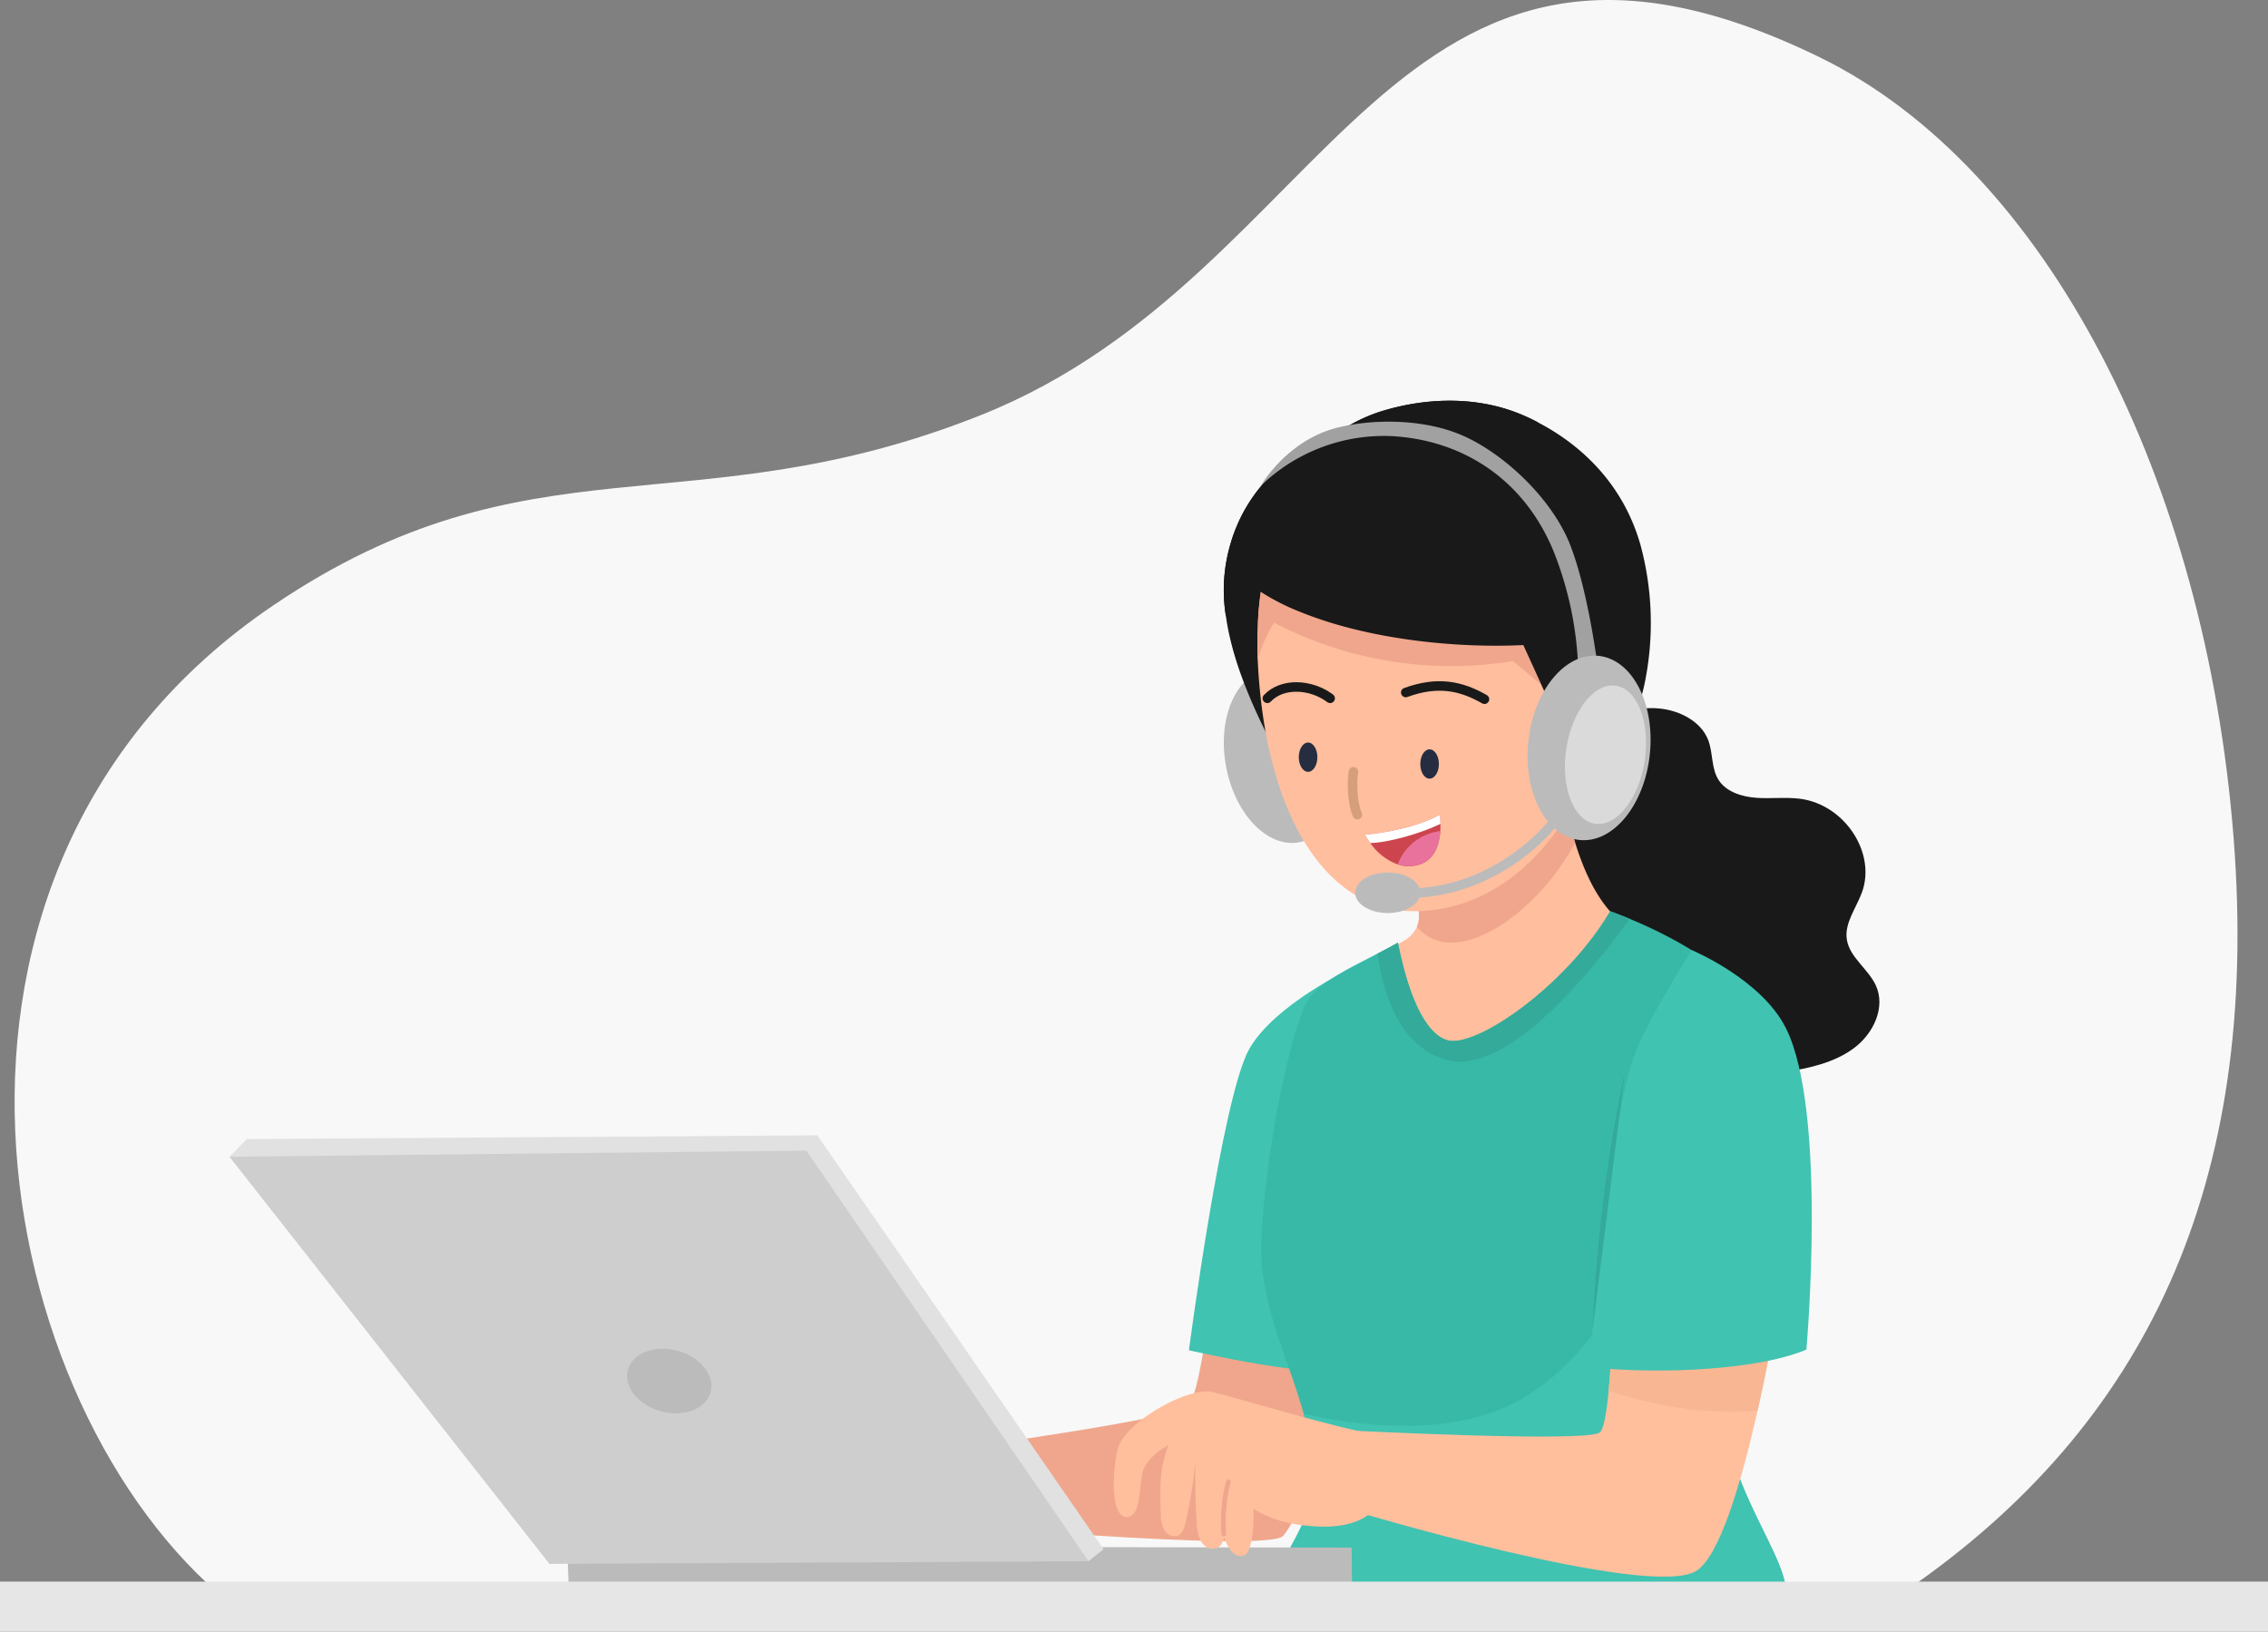
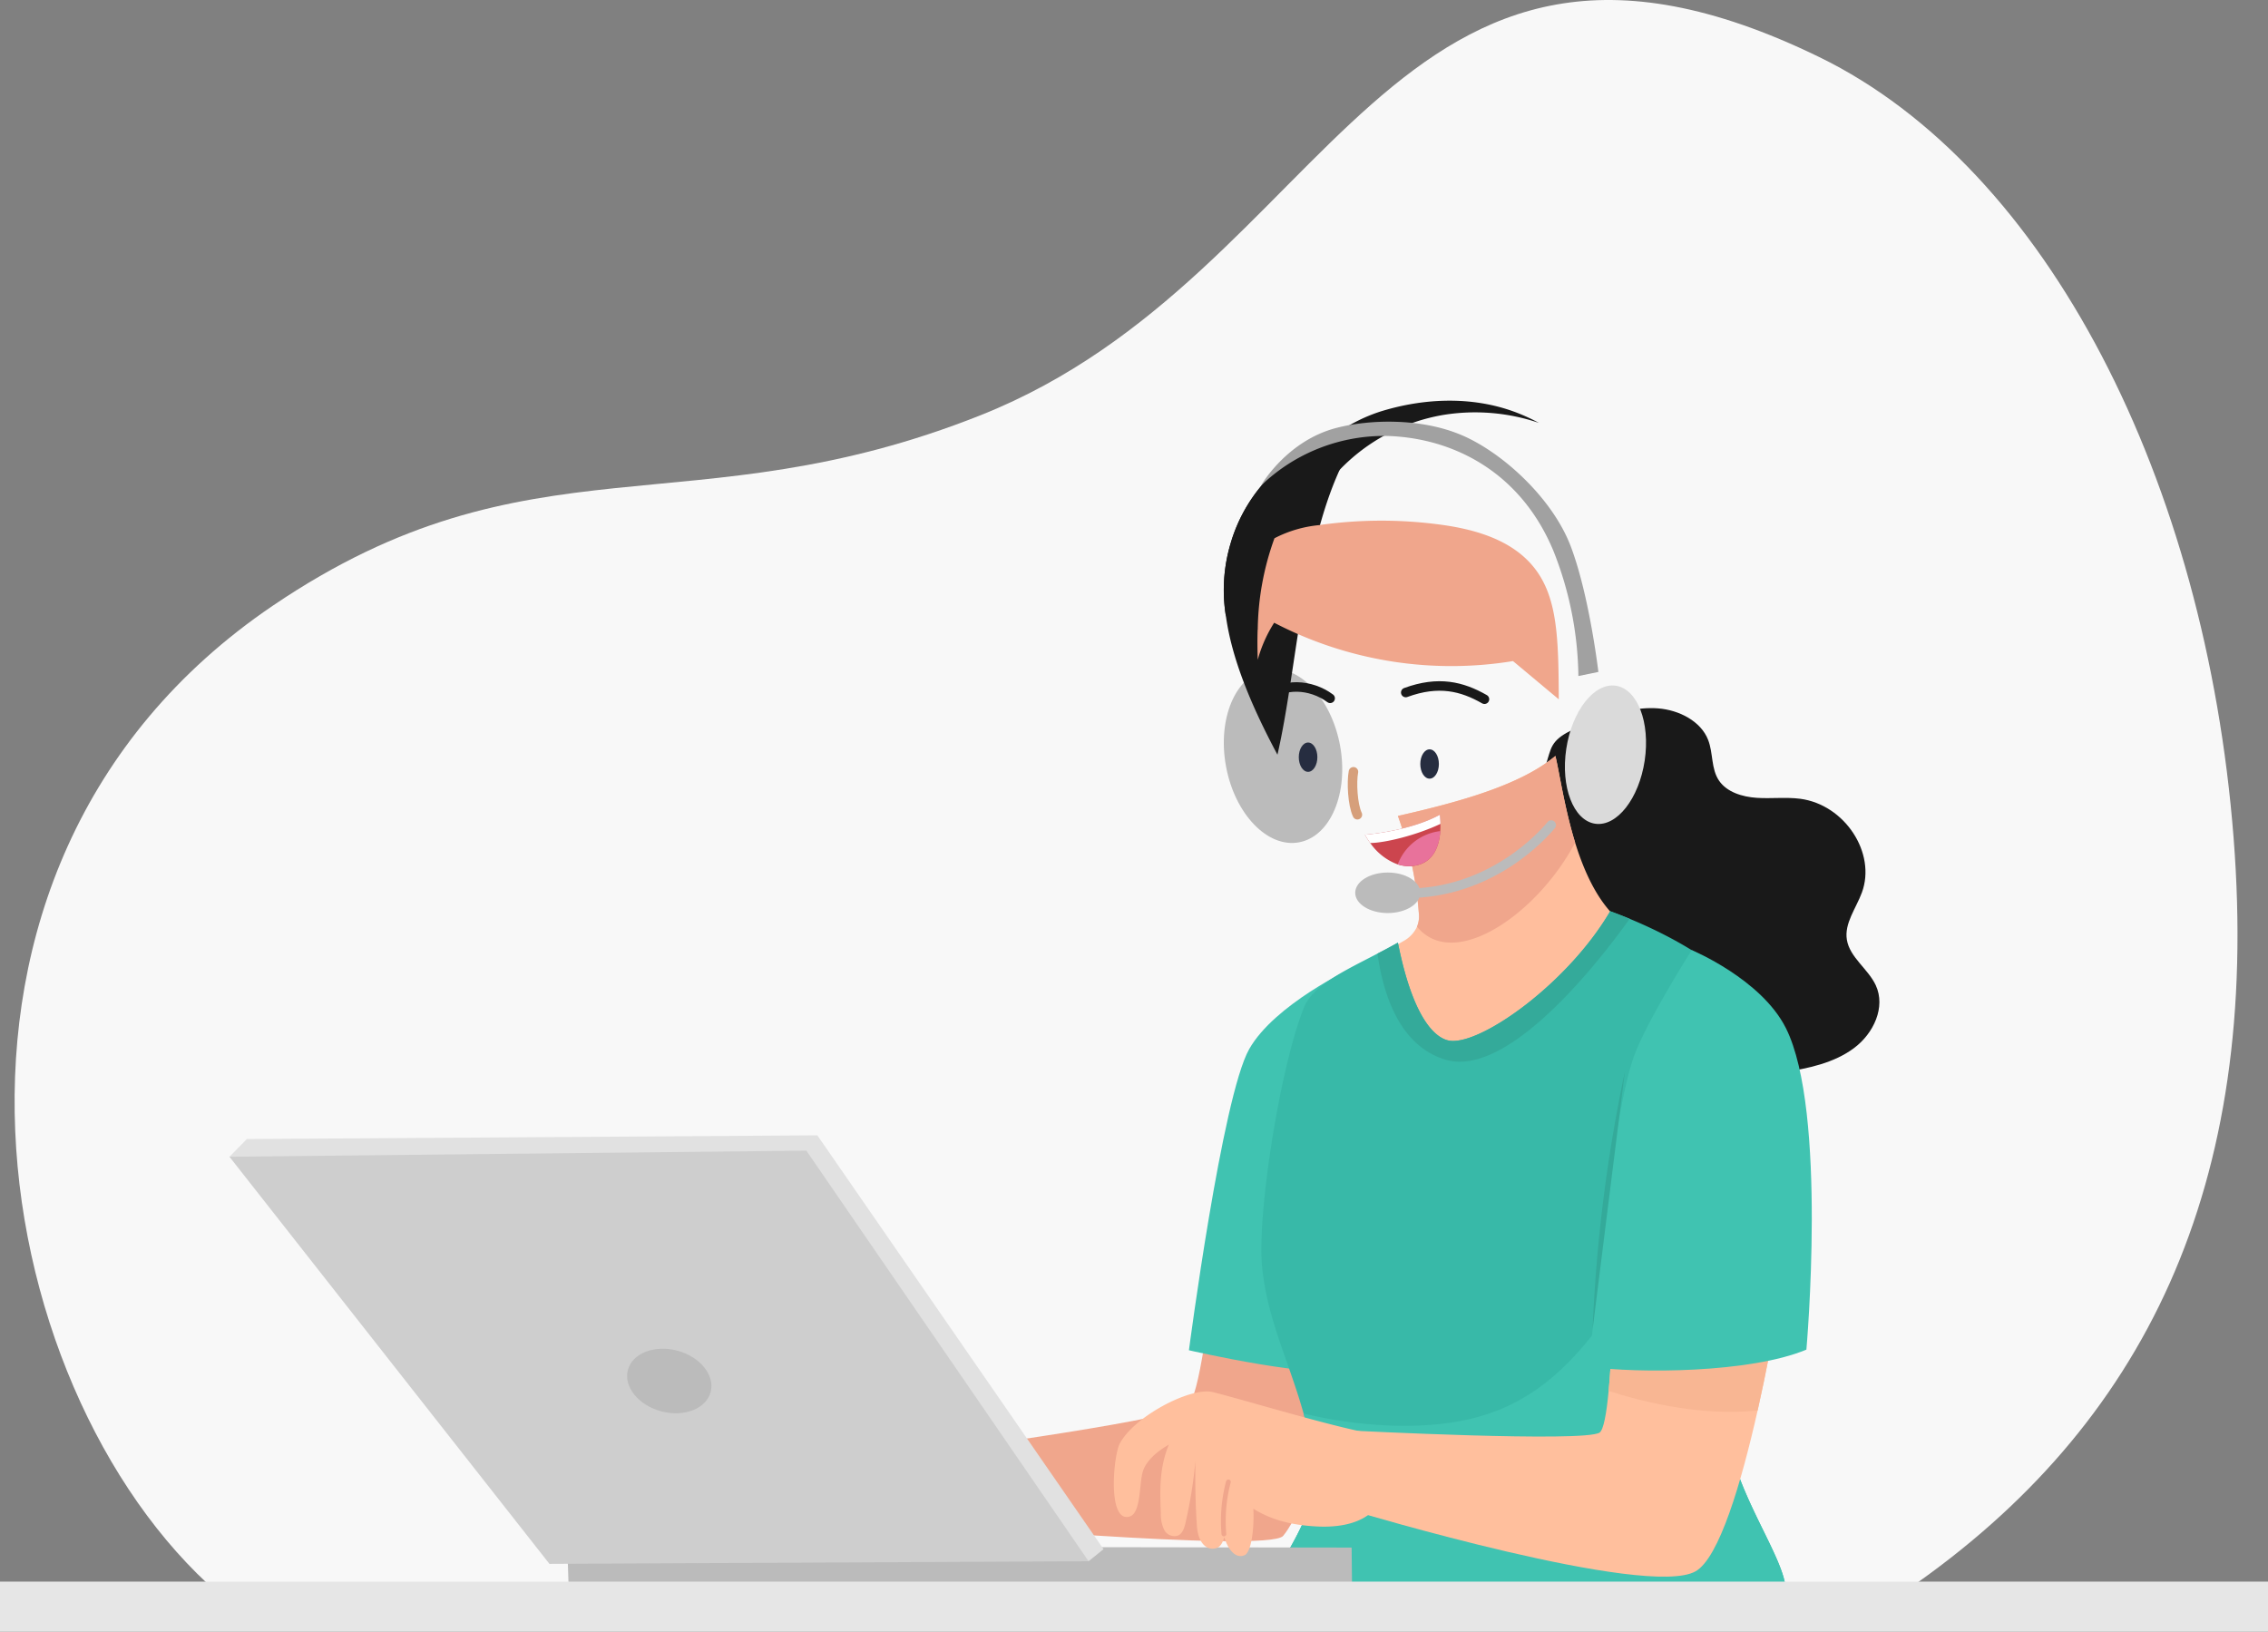
<svg xmlns="http://www.w3.org/2000/svg" width="476.989" height="343.155" viewBox="0 0 476.989 343.155">
  <rect x="0" y="0" width="476.989" height="343.155" fill="#808080" stroke="none" />
  <g id="cs-banner" transform="translate(3.071 -7.467)">
    <g id="Group_5488" data-name="Group 5488" transform="translate(0 7.467)">
      <path id="Path_16796" fill="#f8f8f8" d="M106.225 467.274c-50.466-40.868-72.942-154.192 9-209.761 54.249-36.782 87.989-15.8 149.018-40.132 74.5-29.7 85.609-119.424 176.233-75.274 48.011 23.382 81.294 89.285 87.149 164.185 5.738 73.35-18.671 123.679-68.553 158.119-117.138 5.308-234.51 4.346-352.848 2.863Z" data-name="Path 16796" transform="translate(-60.945 -130.109)" />
    </g>
    <g id="Group_5509" data-name="Group 5509" transform="translate(25.929 91.74)">
      <g id="Group_5508" data-name="Group 5508" transform="translate(19.256)">
        <g id="Group_5489" data-name="Group 5489" transform="translate(142.908 119.364)">
          <path id="Path_16798" fill="#f0a68c" d="M299.173 367.44s-2.327 21.328-4.931 23.039c-4.654 3.071-58.532 10.17-58.532 10.17l1.764 14.017s73.792 6.631 76.927 2.944c5.441-6.4 15-37.257 15-37.257Z" data-name="Path 16798" transform="translate(-235.71 -298.218)" />
          <path id="Path_16799" fill="#40c3b1" d="m270.838 316.614-5.961-14.314s-16.174 7.6-21.508 16.981c-5.707 10.032-12.688 63.367-12.688 63.367s28.554 6.578 33.8 3.783 6.355-69.817 6.355-69.817Z" data-name="Path 16799" transform="translate(-171.798 -302.3)" />
        </g>
        <path id="Path_16800" fill="#191919" d="M161.261 253.4c4.176-1.53 8.6-2.869 13.071-2.529s9.043 2.71 10.563 6.642c1.084 2.784.584 6.068 2.3 8.576 1.637 2.4 4.888 3.4 7.928 3.6s6.121-.191 9.15.2c9.351 1.243 16.025 11.4 12.954 19.723-1.222 3.316-3.73 6.482-3.156 9.936.606 3.7 4.484 6.132 6.078 9.564 2.115 4.569-.414 10.106-4.591 13.22s-9.607 4.283-14.877 5.069c-7.258 1.084-14.75 1.594-21.923.064s-14.027-5.313-17.736-11.222c-1.647-2.614-2.646-5.568-4.559-8.023-3.953-5.069-10.956-7.035-16.471-10.627-6.025-3.942-10.446-11.615-6.9-17.619 3.422-5.77 12.327-7.056 15.9-12.741 1.477-2.349 1.828-5.143 2.784-7.7.978-2.572 3.316-3.868 9.49-6.132Z" data-name="Path 16800" transform="translate(126.095 -186.162)" />
        <g id="Group_5490" data-name="Group 5490" transform="translate(242.862 74.711)">
          <path id="Path_16801" fill="#ffbe9d" d="M200.589 323.594c-1.052 1.211-2.3 2.54-4.017 2.657-1.817.128-3.337-1.158-4.506-2.4a45.737 45.737 0 0 1-11.636-22.316c1.5-.85 2.944-1.668 4.251-2.434a6.454 6.454 0 0 0 2.646-2.912 5.593 5.593 0 0 0 .393-2.742 78.366 78.366 0 0 0-4.41-20.552c13.326-3.007 25.9-6.578 33.123-12.614.882 3.719 1.923 11 4.144 18.214 2.37 7.641 6.068 15.2 12.338 18.448a132.213 132.213 0 0 0-32.326 26.652Z" data-name="Path 16801" transform="translate(-180.43 -260.28)" />
          <path id="Path_16802" fill="#f0a68c" d="M196.45 293.456a5.576 5.576 0 0 1-.393 2.742c7.885 9.564 25.515-2.933 33.251-17.693-2.221-7.216-3.262-14.495-4.144-18.214-7.216 6.036-19.8 9.617-33.123 12.614a78.272 78.272 0 0 1 4.41 20.552Z" data-name="Path 16802" transform="translate(-189.16 -260.279)" />
        </g>
        <g id="Group_5491" data-name="Group 5491" transform="translate(217.025 107.367)">
          <path id="Path_16803" fill="#38b9a8" d="M161.5 407.149c1.743 11.541-10.712 23.963-11.02 30.127 26.45 0 81.857 1.615 110.071-2.221 1.286-7.12-12.646-23.134-12.646-38.947 0-2.093.085-4.389.255-6.854.446-7.056 1.488-15.451 2.646-24.059 3.146-23.092 7.332-47.788 4.24-52.91-6.057-9.978-20.223-16.758-27.247-19.67-2.412-1-3.985-1.541-4.1-1.6-8.81 15.026-26.737 27.842-33.506 27.268-1.881-.149-7.46-2.093-11.147-20.658a113.616 113.616 0 0 1-4.293 2.306c-7 3.645-13.57 6.652-15.462 11.339-4.995 12.338-9.893 43.442-8.809 54.5 1.095 11.158 5.579 19.681 8.725 30.881a92.91 92.91 0 0 1 1.945 8.406c.138.669.244 1.371.351 2.093Z" data-name="Path 16803" transform="translate(-150.331 -291.01)" />
          <path id="Path_16804" fill="#40c3b1" d="M150.331 433.591c26.45 0 81.857 1.615 110.071-2.221 1.286-7.12-12.646-23.134-12.646-38.947 0-2.093.085-4.389.255-6.854.446-7.056 1.488-15.451 2.646-24.059-5.005 5.281-12.306-17.035-15.536-10.5-17.481 35.281-31.264 44.558-55.216 44.558a91.96 91.96 0 0 1-20.85-2.6 92.91 92.91 0 0 1 1.945 8.406q.191 1.02.351 2.1c1.743 11.519-10.712 23.942-11.02 30.116Z" data-name="Path 16804" transform="translate(-150.179 -287.326)" />
          <path id="Path_16805" fill="#34aa9a" d="M181.23 299.926c1.137 8.257 4.506 19.383 14.3 22.316 13.241 3.964 32.4-20.775 38.745-29.627-2.412-1-3.985-1.541-4.1-1.6-8.809 15.026-26.737 27.842-33.506 27.268-1.881-.149-7.46-2.093-11.147-20.658a154.683 154.683 0 0 1-4.293 2.306Z" data-name="Path 16805" transform="translate(-156.807 -291.01)" />
        </g>
        <g id="Group_5494" data-name="Group 5494" transform="translate(0 154.507)">
          <g id="Group_5493" data-name="Group 5493">
            <path id="Path_16806" fill="#bbb" d="m401.138 416.975.1 9.213-164.713.978-.34-10.446Z" data-name="Path 16806" transform="translate(-165.13 -330.272)" />
            <g id="Group_5492" data-name="Group 5492">
              <path id="Path_16807" fill="#e1e1e1" d="m285.37 339.876 3.666-3.719 119.975-.786 60.19 87.043-3.146 2.529Z" data-name="Path 16807" transform="translate(-285.37 -335.37)" />
              <path id="Path_16808" fill="#cecece" d="m409.655 338.4 59.361 86.352-113.387.563-67.3-85.63Z" data-name="Path 16808" transform="translate(-288.33 -335.18)" />
            </g>
          </g>
          <ellipse id="Ellipse_435" cx="9.006" cy="6.599" fill="#bbb" data-name="Ellipse 435" rx="9.006" ry="6.599" transform="rotate(14.98 -120.654 346.665)" />
        </g>
        <g id="Group_5502" data-name="Group 5502" transform="translate(209.128)">
          <path id="Path_16809" fill="#bbb" d="M262.561 259.128c-1.87-10.032-8.746-17.173-15.366-15.929s-10.467 10.372-8.6 20.4 8.746 17.173 15.366 15.929 10.467-10.372 8.6-20.4Z" data-name="Path 16809" transform="translate(-238.125 -186.648)" />
          <path id="Path_16810" fill="#191919" d="M236.349 234.9c1.233 8.735 5.133 18.363 10.818 29 2-8.714 3.273-19.33 5.037-29.946 1.8-10.637 4.081-21.275 8.044-29.967a52.021 52.021 0 0 1 2.912-5.462 19.39 19.39 0 0 0-6.992.627 23.427 23.427 0 0 0-9.564 5.218 33.534 33.534 0 0 0-9.32 15.228 34.174 34.174 0 0 0-.935 15.3Z" data-name="Path 16810" transform="translate(-235.887 -189.444)" />
          <g id="Group_5495" data-name="Group 5495" transform="translate(7.068 4.676)">
-             <path id="Path_16811" fill="#ffbe9d" d="M184.287 244.188c.064 1.722.181 3.475.34 5.218 2.423 28.267 14.293 47.661 32.454 47.661 25.642 0 42.262-28.756 42.262-56.927s-17.024-47.905-36.949-45.578c-11.487 1.318-19.882 5.133-25.844 10.722a35.224 35.224 0 0 0-8.735 13.326 58.261 58.261 0 0 0-3.515 19.19c0 .021-.021.042-.021.064-.085 2.062-.064 4.166 0 6.323Z" data-name="Path 16811" transform="translate(-184.219 -194.375)" />
            <path id="Path_16812" fill="#f0a68c" d="M195.338 242.975a28.409 28.409 0 0 1 3.454-7.789 80.692 80.692 0 0 0 50.232 8.066c3.252 2.71 6.429 5.377 9.628 8.044-.064-12.858-.244-21.562-5.26-27.789-4.708-5.845-12.561-8.044-20-9a92.509 92.509 0 0 0-25.238.159 25.54 25.54 0 0 0-9.3 2.752 58.261 58.261 0 0 0-3.517 19.192c0 .021-.021.043-.021.064-.074 2.04-.053 4.144.021 6.3Z" data-name="Path 16812" transform="translate(-195.27 -193.162)" />
          </g>
-           <path id="Path_16813" fill="#191919" d="M177.067 227.056a47.371 47.371 0 0 0 12.88 7.439c14.091 5.685 32.4 7.566 46.672 6.875 7.014 15.409 9.851 20.935 11.647 34.377 6.854-6.429 12.433-18.2 14.091-27.459a62.806 62.806 0 0 0-1.095-27.969c-4.049-14.293-14.261-21.944-21.338-25.663a40.108 40.108 0 0 0-4.591-2.125c-9.043-3.5-19.234-3.177-28.511-.34a33.956 33.956 0 0 0-12.9 7.5c-7.237 6.535-11.711 15.387-14.6 22.018-.916 2.032-1.65 3.87-2.255 5.347Z" data-name="Path 16813" transform="translate(-173.629 -189.974)" />
          <path id="Path_16814" fill="#191919" d="M199.649 235.431a43.265 43.265 0 0 1 2.689-8.98 30.94 30.94 0 0 1 2.529-4.75 26.048 26.048 0 0 1 13.57-11.062 49.936 49.936 0 0 1 5.1-6.11 39.363 39.363 0 0 1 21.963-11.584 41.73 41.73 0 0 1 19.957 1.7 40.113 40.113 0 0 0-4.591-2.125c-9.043-3.5-19.234-3.177-28.511-.34a33.956 33.956 0 0 0-12.9 7.5 23.427 23.427 0 0 0-9.564 5.218 33.534 33.534 0 0 0-9.32 15.228 34.329 34.329 0 0 0-.922 15.305Z" data-name="Path 16814" transform="translate(-199.187 -189.975)" />
          <g id="Group_5498" data-name="Group 5498" transform="translate(9.155 60)">
            <g id="Group_5496" data-name="Group 5496">
              <path id="Path_16815" fill="none" stroke="#191919" stroke-linecap="round" stroke-miterlimit="10" stroke-width="2" d="M226.536 249.224c-4.74-2.71-9.66-3.932-16.556-1.413" data-name="Path 16815" transform="translate(-180.873 -246.437)" />
              <path id="Path_16816" fill="none" stroke="#191919" stroke-linecap="round" stroke-miterlimit="10" stroke-width="2" d="M253.729 249.021c-4.059-3.029-10.074-3.337-13.209 0" data-name="Path 16816" transform="translate(-240.52 -246.424)" />
              <path id="Path_16817" fill="none" stroke="#d69f7b" stroke-linecap="round" stroke-miterlimit="10" stroke-width="2" d="M235.327 263.42c-.414 2.147-.191 6.9.829 9.033" data-name="Path 16817" transform="translate(-217.219 -245.372)" />
              <ellipse id="Ellipse_436" cx="1.955" cy="3.082" fill="#262d40" data-name="Ellipse 436" rx="1.955" ry="3.082" transform="translate(32.167 13.329)" />
              <ellipse id="Ellipse_437" cx="1.955" cy="3.082" fill="#262d40" data-name="Ellipse 437" rx="1.955" ry="3.082" transform="translate(6.61 11.895)" />
            </g>
            <g id="Group_5497" data-name="Group 5497" transform="translate(20.52 27.091)">
              <path id="Path_16818" fill="#cc454e" d="M218.705 276.117a15.018 15.018 0 0 0 1.116 1.753 12.136 12.136 0 0 0 5.77 4.5 7.535 7.535 0 0 0 3.709.244c4-.712 5.048-4.4 5.239-7.237a15.19 15.19 0 0 0 .032-1.53 14.487 14.487 0 0 0-.149-1.913c-6.365 3.507-15.727 4.187-15.727 4.187Z" data-name="Path 16818" transform="translate(-218.694 -271.93)" />
              <path id="Path_16819" fill="#fff" d="M218.69 276.117a15.019 15.019 0 0 0 1.116 1.753c3.252-.043 9.9-1.711 14.76-4.028a14.486 14.486 0 0 0-.149-1.913c-6.365 3.508-15.727 4.188-15.727 4.188Z" data-name="Path 16819" transform="translate(-218.679 -271.93)" />
              <path id="Path_16820" fill="#e8729b" d="M218.72 282.152a7.535 7.535 0 0 0 3.709.244c4-.712 5.048-4.4 5.239-7.237a10.881 10.881 0 0 0-8.948 6.992Z" data-name="Path 16820" transform="translate(-211.813 -271.728)" />
            </g>
          </g>
          <g id="Group_5501" data-name="Group 5501" transform="translate(7.784 4.413)">
            <path id="Path_16821" fill="#a1a1a1" d="M254.219 247.625a73.46 73.46 0 0 0-5.292-26.418c-6.918-16.525-21.02-23.591-34.7-24.069a37.266 37.266 0 0 0-26.8 10.478s5.366-9.468 15.951-12.189c6.95-1.785 17.438-2.072 25.855 1.35 8.671 3.517 19.479 13.283 23.389 23.6s5.8 26.386 5.8 26.386Z" data-name="Path 16821" transform="translate(-187.43 -194.128)" />
            <g id="Group_5499" data-name="Group 5499" transform="translate(54.26 47.932)">
-               <ellipse id="Ellipse_438" cx="12.848" cy="19.468" fill="#bbb" data-name="Ellipse 438" rx="12.848" ry="19.468" transform="scale(-1) rotate(5.91 387.964 -268.153)" />
              <path id="Path_16822" fill="#dadada" d="M188.722 246.393c-4.559-.68-9.224 5.26-10.435 13.273s1.509 15.069 6.068 15.749 9.224-5.26 10.425-13.273-1.509-15.069-6.068-15.749Z" data-name="Path 16822" transform="translate(-168.309 -238.788)" />
            </g>
            <g id="Group_5500" data-name="Group 5500" transform="translate(19.851 84.835)">
              <ellipse id="Ellipse_439" cx="6.844" cy="4.261" fill="#bbb" data-name="Ellipse 439" rx="6.844" ry="4.261" transform="translate(0 9.989)" />
              <path id="Path_16823" fill="none" stroke="#bbb" stroke-linecap="round" stroke-miterlimit="10" stroke-width="2" d="M224.3 273.96s-10.053 12.922-27.534 14.25" data-name="Path 16823" transform="translate(-183.083 -273.96)" />
            </g>
          </g>
        </g>
        <g id="Group_5507" data-name="Group 5507" transform="translate(186 115.549)">
          <g id="Group_5506" data-name="Group 5506">
            <g id="Group_5505" data-name="Group 5505" transform="translate(0 58.064)">
              <g id="Group_5503" data-name="Group 5503" transform="translate(50.104)">
                <path id="Path_16824" fill="#ffbf9d" d="m150.34 396.345.66 16.992s61.454 18.416 71.6 12.593c4.952-2.848 9.575-18.512 13.028-33.8 3.613-16.068 5.93-31.71 5.93-31.71l-36.024-7.056s-.021 21.965-1.243 34.664c-.436 4.729-1.063 8.172-1.9 8.735-3.177 2.094-52.049-.414-52.049-.414Z" data-name="Path 16824" transform="translate(-150.34 -353.349)" />
                <path id="Path_16825" fill="#f8b693" d="M150.34 388c6.546 2.125 19.181 5.409 31.338 4.113 3.613-16.068 5.93-31.71 5.93-31.71l-36.024-7.056S151.562 375.3 150.34 388Z" data-name="Path 16825" transform="translate(-96.388 -353.35)" />
              </g>
              <g id="Group_5504" data-name="Group 5504" transform="translate(0 34.759)">
                <path id="Path_16826" fill="#ffbf9d" d="M283.427 394.466c-9.139-1.955-24.611-6.652-31.03-8.268-4.559-1.148-16.429 4.995-19.564 10.786-1.371 2.529-2.667 16.854 2.083 15.377 2.38-.744 1.987-6.886 2.731-9.394.606-2.04 2.54-4.017 5.483-5.717-1.966 4.9-1.892 9.171-1.679 14.463a7.5 7.5 0 0 0 .68 3.4A2.44 2.44 0 0 0 245 416.4c1.084-.446 1.456-1.8 1.7-2.975a96.737 96.737 0 0 0 2.03-12.773c-.085 4.538 0 9.086.3 13.613.213 3.464 1.934 5.366 4.049 4.761.946-.266 1.328-1.137 1.732-2.285.638 2.221 2.232 4.676 4.293 3.741 1.254-.563 2.03-5.09 1.807-9.745 3.953 2.455 8.416 3.5 13.56 3.73 4.612.213 9.33-.648 12.1-3.783a81.525 81.525 0 0 0-3.145-16.216Z" data-name="Path 16826" transform="translate(-231.57 -386.059)" />
                <path id="Path_16827" fill="none" stroke="#f0a68c" stroke-linecap="round" stroke-miterlimit="10" stroke-width="1" d="M260.775 414.916a32.221 32.221 0 0 1 .946-10.956" data-name="Path 16827" transform="translate(-237.631 -384.937)" />
              </g>
            </g>
            <path id="Path_16828" fill="#40c3b1" d="M154.575 321.143c2.614-7.364 12.189-22.433 12.189-22.433s14.612 6.078 19.8 16.4c8.778 17.47 4.314 67.628 4.314 67.628-11.827 4.952-35.568 5.026-45.673 3.6 0 0 4.134-50.477 9.373-65.195Z" data-name="Path 16828" transform="translate(-45.227 -298.71)" />
          </g>
          <path id="Path_16829" fill="#34aa9a" d="M188.981 322.72a324.9 324.9 0 0 0-6.8 54.292" data-name="Path 16829" transform="translate(-81.493 -297.205)" />
        </g>
      </g>
      <path id="Rectangle_979" fill="#e6e6e6" d="M0 0h476.989v10.51H0z" data-name="Rectangle 979" transform="translate(-29 248.372)" />
    </g>
  </g>
</svg>